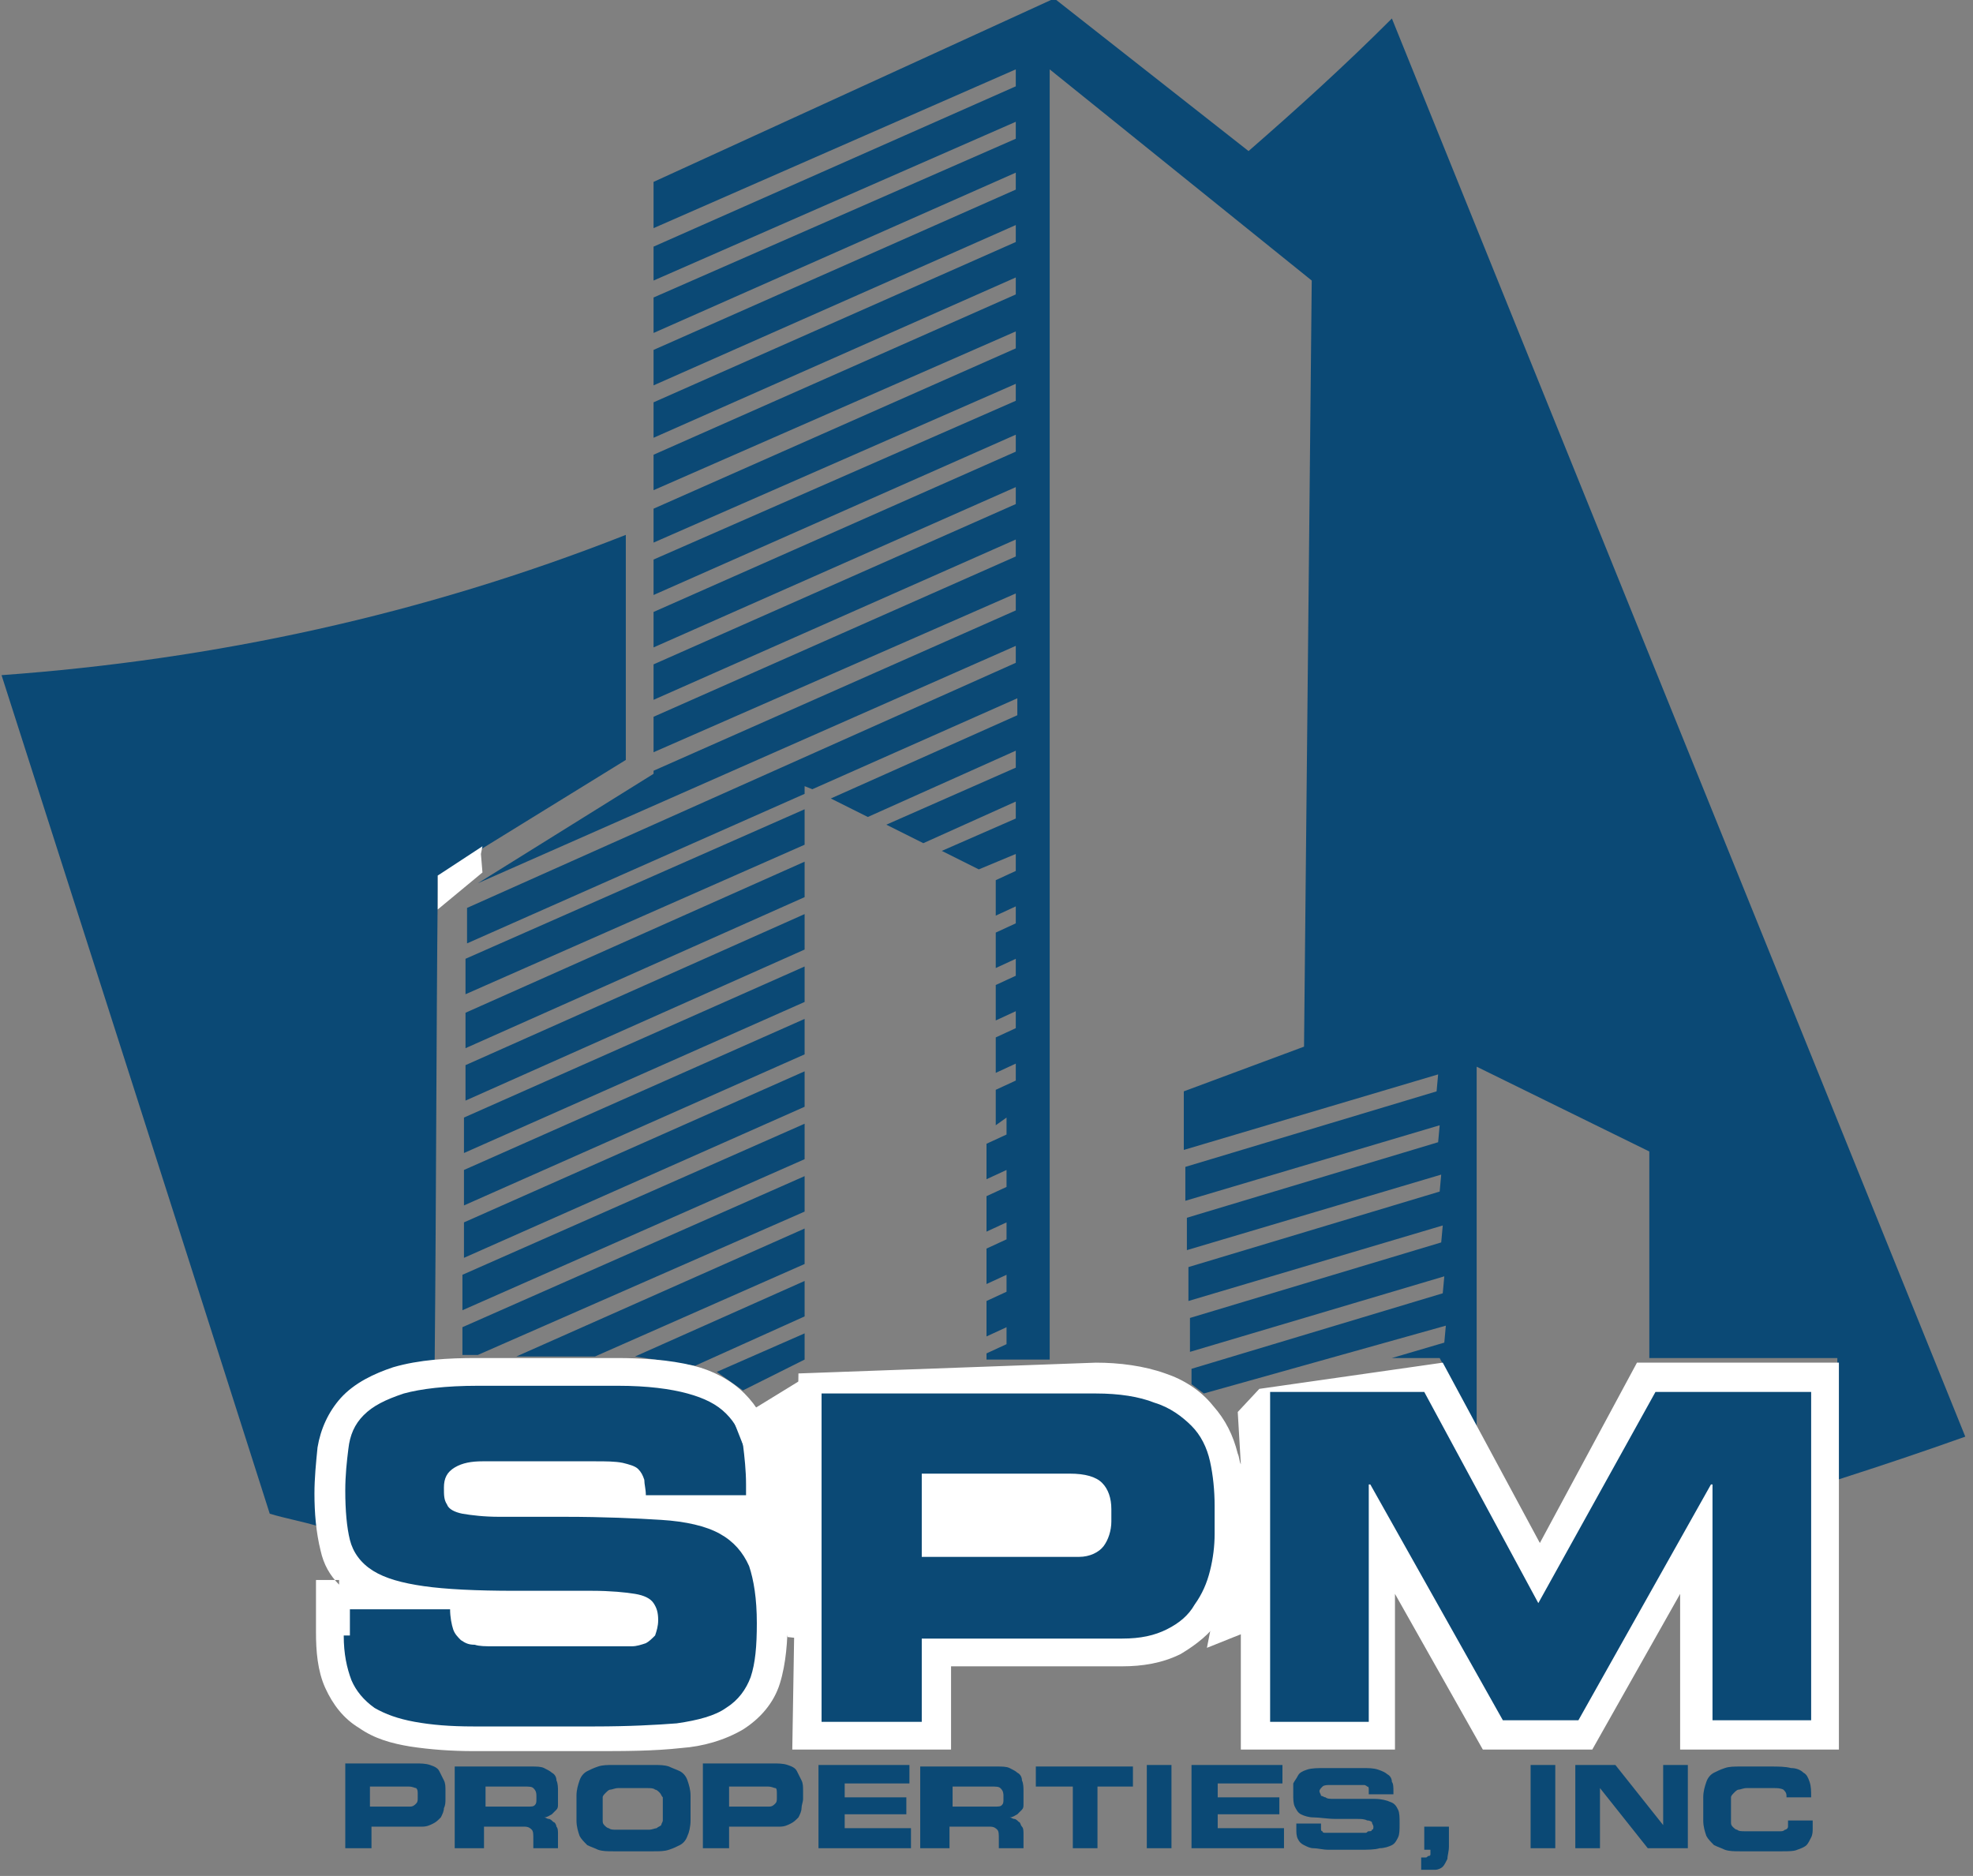
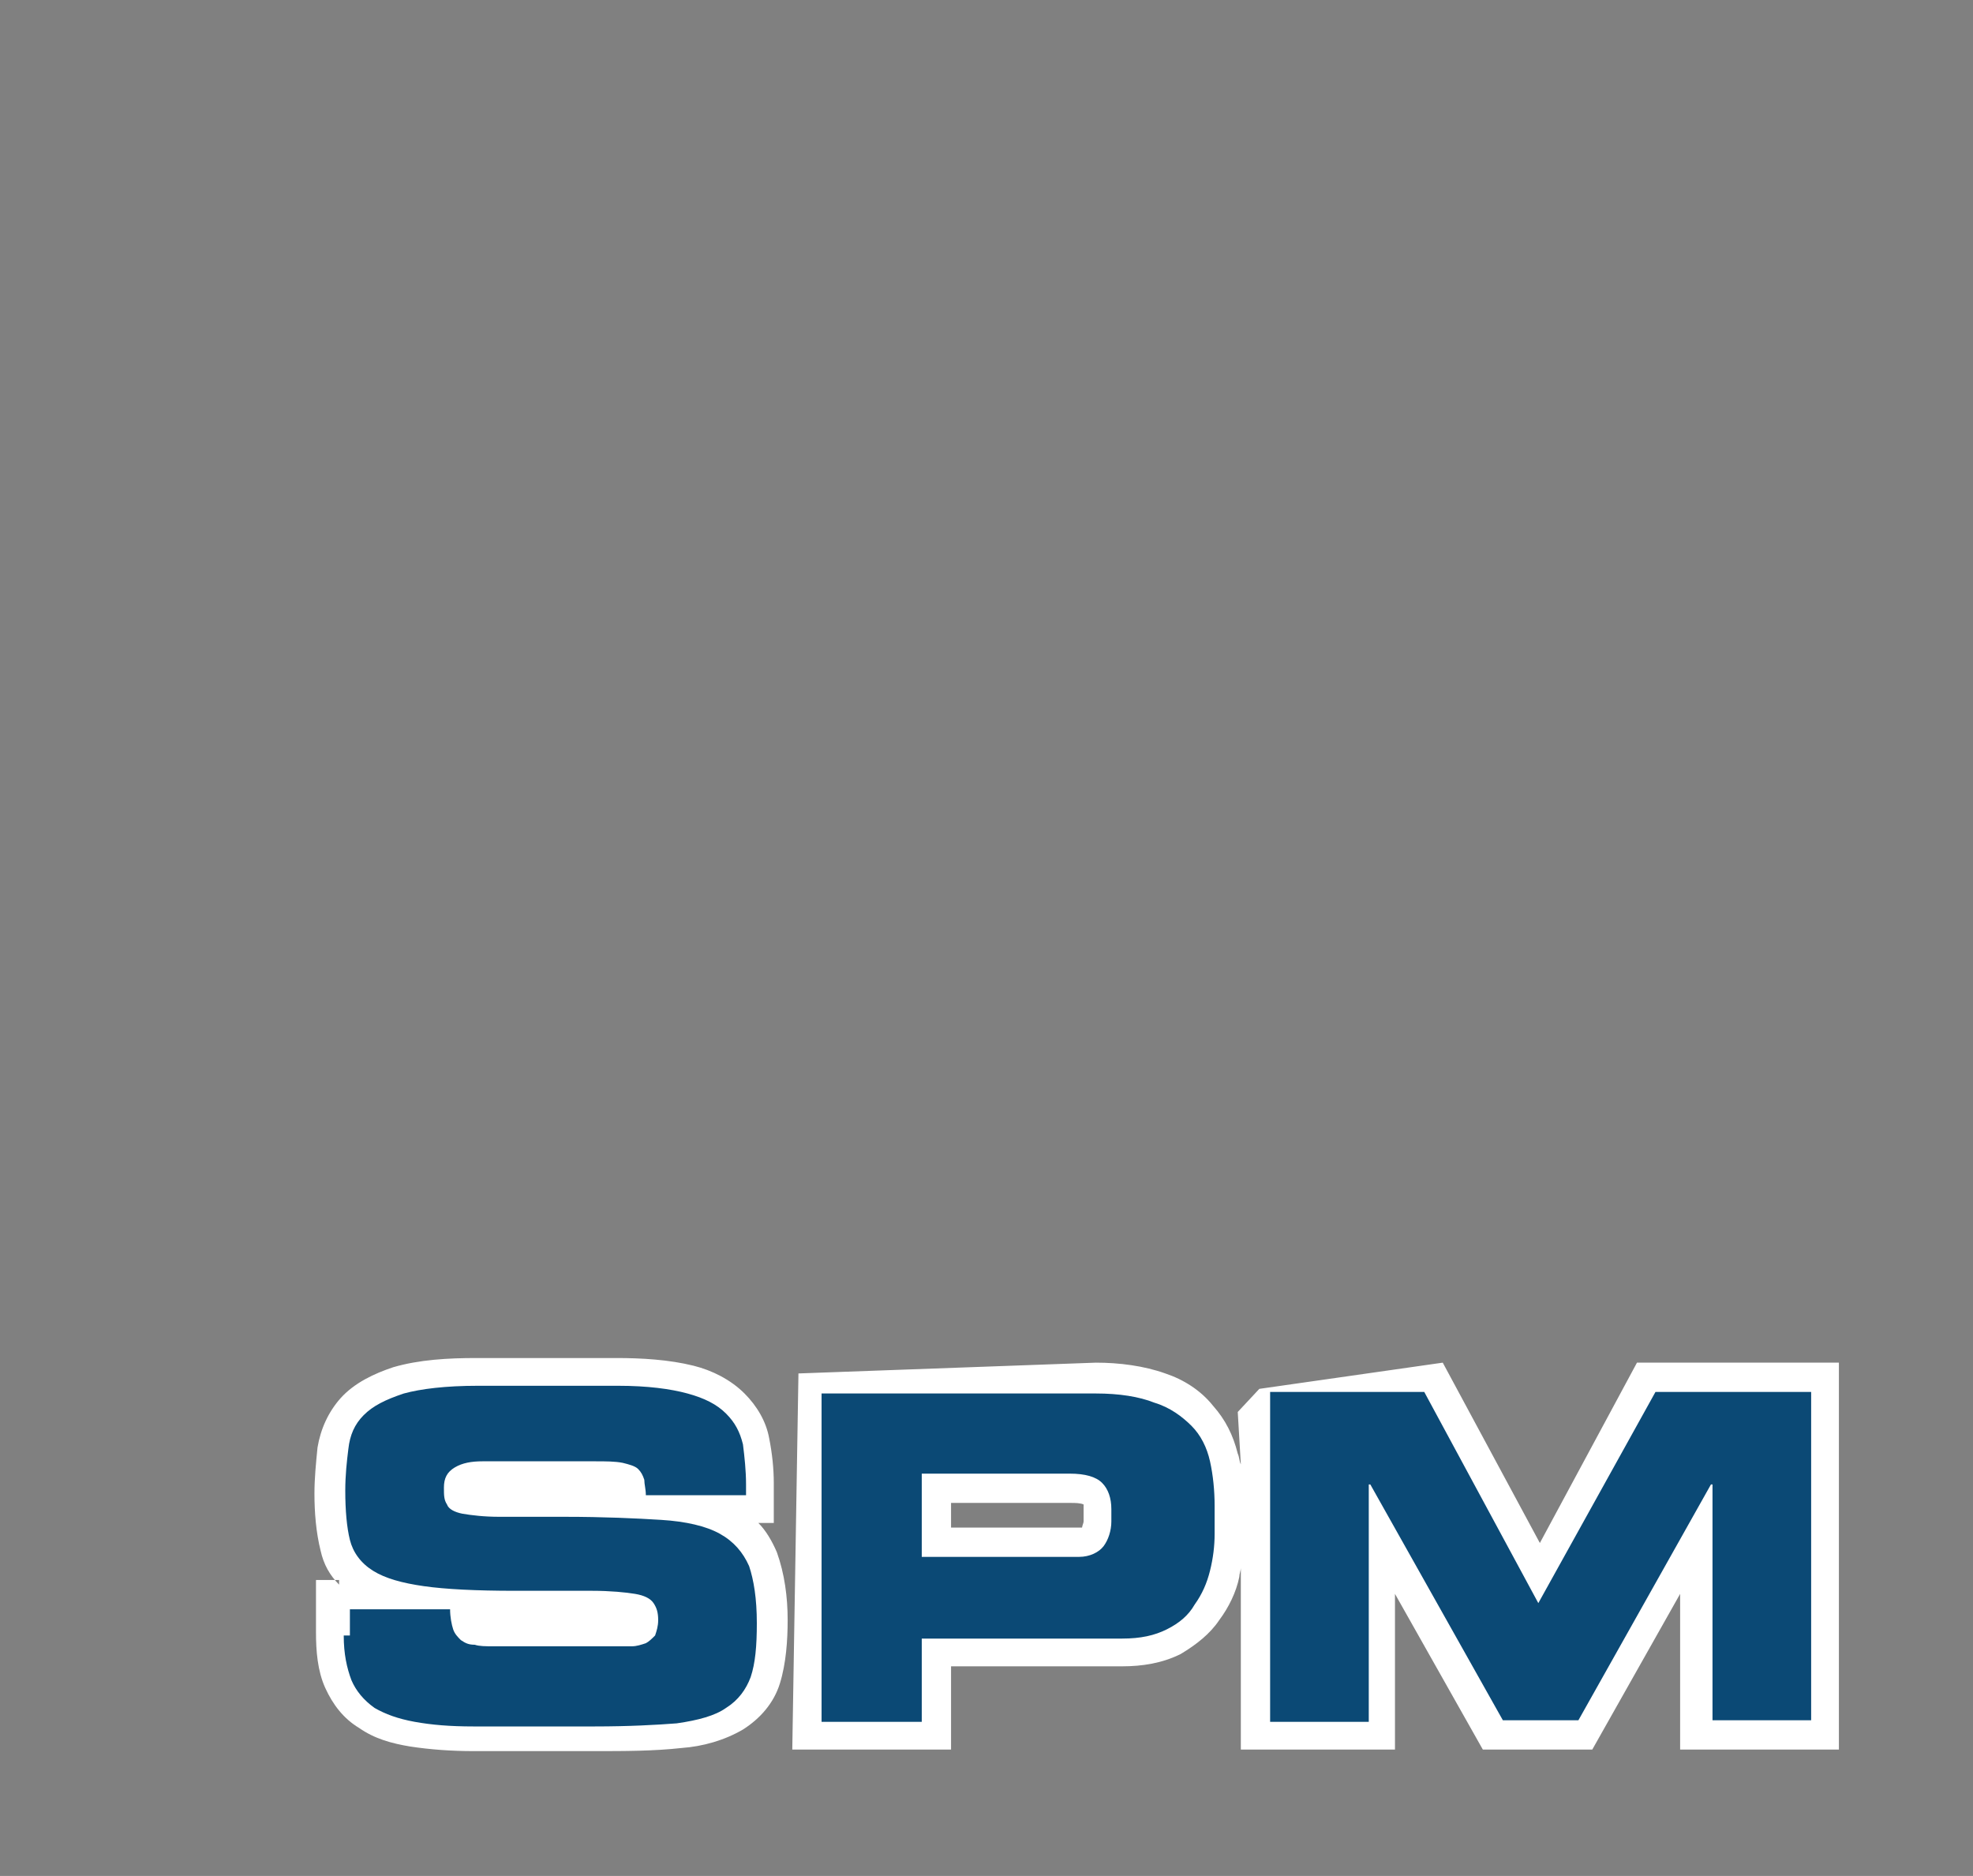
<svg xmlns="http://www.w3.org/2000/svg" xmlns:xlink="http://www.w3.org/1999/xlink" xml:space="preserve" id="Layer_1" x="0" y="0" style="enable-background:new 0 0 128 121.7" version="1.1" viewBox="0 0 128 121.7">
  <rect x="0" y="0" width="128" height="121.7" fill="#808080" stroke="none" />
  <style type="text/css">.st0{fill-rule:evenodd;clip-rule:evenodd;fill:#0b4975}.st0,.st1,.st2{clip-path:url(#SVGID_2_)}.st1{fill-rule:evenodd;clip-rule:evenodd;fill:#fff}.st2{fill:#0b4975}</style>
  <g>
    <defs>
      <path id="SVGID_1_" d="M-162.3-166.3h453v453h-453z" />
    </defs>
    <clipPath id="SVGID_2_">
      <use xlink:href="#SVGID_1_" style="overflow:visible" />
    </clipPath>
-     <path d="M52.2 86.5v1.7l-4 2-1.7-1.2 5.7-2.5m0-3.4v2.3l-7.1 3.2-3.9-.6 11-4.9zm0-3.4V82l-13.6 6h-5.1l18.7-8.3zm0-3.4v2.3L31 87.9h-1v-1.8l22.2-9.8zm0-3.4v2.3L30 85v-2.3l22.2-9.8zm0-3.4v2.3l-22.1 9.8v-2.3l22.1-9.8zm0-3.4v2.3l-22.1 9.8v-2.3l22.1-9.8zm0-3.4V65l-22.1 9.8v-2.3l22.1-9.8zm0-3.4v2.3l-22 9.8v-2.3l22-9.8zm0-3.4v2.3l-22 9.8v-2.3l22-9.8zm0-3.4v2.3l-22 9.7v-2.3l22-9.7zM31 57.3l11.4-7.1V50l23.5-10.4v-1.1L42.4 48.8v-2.3l23.5-10.4V35L42.4 45.4v-2.3l23.5-10.4v-1.1L42.4 42v-2.3l23.5-10.4v-1.1L42.4 38.6v-2.3L65.9 26v-1.1L42.4 35.2V33l23.5-10.4v-1.1L42.4 31.8v-2.3l23.5-10.4V18L42.4 28.4v-2.3l23.5-10.4v-1.1L42.4 25v-2.3l23.5-10.4v-1.1L42.4 21.6v-2.3L65.9 9V7.9L42.4 18.2V16L65.9 5.6V4.5L42.4 14.8v-3l26-11.9L81 9.8c3.1-2.7 6.2-5.5 9.3-8.6 12.4 30.7 24.8 61.3 37.2 92-2.8 1-5.5 1.9-8.3 2.8v-7.9H107V74.7l-11.2-5.5v23.4l-2.4-4.5h-3.1l3.4-1 .1-1.1-15.7 4.4-.8-.6v-1l16.3-4.9.1-1.1-16.5 4.9v-2.2l16.3-4.9.1-1.1-16.5 4.9v-2.2l16.3-4.9.1-1.1L77 81.1V79l16.3-4.9.1-1.1-16.5 4.9v-2.2l16.3-4.9.1-1.1-16.5 4.9v-3.8l7.8-2.9.5-49.7-17-13.7v83.7H64v-.4l1.3-.6v-1.1l-1.3.6v-2.3l1.3-.6v-1.1l-1.3.6V81l1.3-.6v-1.1l-1.3.6v-2.3l1.3-.6v-1.1l-1.3.6v-2.3l1.3-.6v-1.1l-.7.5v-2.3l1.3-.6V69l-1.3.6v-2.3l1.3-.6v-1.1l-1.3.6v-2.3l1.3-.6v-1.1l-1.3.6v-2.3l1.3-.6v-1.1l-1.3.6v-2.3l1.3-.6v-1.1l-2.4 1-2.4-1.2 4.8-2.1V52l-6 2.7-2.4-1.2 8.4-3.7v-1.1L56.3 53l-2.4-1.2L66 46.4v-1.1l-13.3 5.9-.5-.2v.5l-21.9 9.7v-2.3L65.9 43v-1.1L31 57.3zM.1 43.8c13.8-1 27.3-3.9 40.5-9.1v14.6l-12 7.4-.2.1v.8c-.1 10.2-.1 20.5-.2 30.7h-.1c-.9.1-1.7.2-2.5.5-1.3.4-2.5 1-3.4 2-.8.9-1.3 2-1.5 3.2-.1 1-.2 2-.2 3 0 .7 0 1.3.1 2-1-.3-2.1-.5-3.1-.8C11.7 80 5.9 61.9.1 43.8z" class="st0" />
    <path d="M61.7 97.5v1.6h8.5c0-.1.1-.3.1-.4v-1.1c-.2-.1-.6-.1-.8-.1h-7.8m-30.9 7.7H36.1h-5.3zm-8.8-2.4c-.6-.6-1-1.3-1.2-2.2-.3-1.2-.4-2.5-.4-3.7 0-1 .1-2 .2-3 .2-1.2.7-2.3 1.5-3.2.9-1 2.2-1.6 3.4-2 1.7-.5 3.6-.6 5.4-.6H40c1.6 0 3.4.1 5 .5 1.2.3 2.4.9 3.3 1.8.8.8 1.4 1.8 1.6 2.9.2 1 .3 2 .3 2.9v2.6h-1c.5.5.9 1.2 1.2 1.9.5 1.4.7 2.9.7 4.4 0 1.3-.1 2.8-.5 4.1-.4 1.3-1.3 2.3-2.4 3-1.2.7-2.6 1.1-4 1.2-1.8.2-3.7.2-5.6.2h-7.9c-1.4 0-2.8-.1-4.1-.3-1.2-.2-2.3-.5-3.3-1.2-1-.6-1.7-1.5-2.2-2.6-.5-1.1-.6-2.4-.6-3.6v-3.4H22zM80.5 95l-.2-3.4 1.4-1.5 11.9-1.7 6.3 11.7 6.3-11.7h13.1v25.1H109v-10.1l-5.7 10.1h-7.1l-5.7-10.1v10.1h-10v-11.8c0 .2-.1.4-.1.6-.2 1-.7 2-1.3 2.8-.6.9-1.5 1.6-2.5 2.2-1.2.6-2.5.8-3.8.8H61.7v5.4H51.4l.4-24.4 19.3-.7c1.5 0 3.1.2 4.5.7 1.2.4 2.3 1.1 3.1 2.1.8.9 1.3 1.9 1.6 3.1.1.2.1.5.2.7z" class="st1" />
    <path d="M82.4 111.7h6.4V96.3h.1l8.6 15.3h4.9l8.6-15.3h.1v15.3h6.4V90.3h-10.1L99.8 104l-7.4-13.7h-10v21.4M59.8 95.6h9.6c1 0 1.7.2 2.1.6.4.4.6 1 .6 1.7v.8c0 .6-.2 1.2-.5 1.6-.3.4-.9.7-1.6.7H59.8v-5.4zm-6.5 16.1h6.5v-5.4h13c1.2 0 2.1-.2 2.9-.6.8-.4 1.4-.9 1.8-1.6.5-.7.8-1.4 1-2.2.2-.8.3-1.6.3-2.4v-1.8c0-1-.1-2-.3-2.9-.2-.9-.6-1.7-1.2-2.3-.6-.6-1.4-1.2-2.4-1.5-1-.4-2.3-.6-3.8-.6H53.3v21.3zm-31-5.6c0 1.2.2 2.1.5 2.9.3.7.8 1.3 1.5 1.8.7.4 1.5.7 2.6.9 1.1.2 2.3.3 3.8.3h7.9c2.2 0 4-.1 5.3-.2 1.4-.2 2.5-.5 3.2-1 .8-.5 1.3-1.2 1.6-2 .3-.9.4-2 .4-3.5 0-1.6-.2-2.8-.5-3.7-.4-.9-1-1.6-1.9-2.1-.9-.5-2.2-.8-3.8-.9-1.6-.1-3.7-.2-6.3-.2h-4.2c-1 0-1.8-.1-2.4-.2-.5-.1-.9-.3-1-.6-.2-.3-.2-.6-.2-1.1 0-.6.2-1 .7-1.3.5-.3 1.1-.4 1.8-.4h7.3c.7 0 1.3 0 1.8.1.4.1.8.2 1 .4.2.2.3.4.4.7 0 .3.1.6.1 1h6.5v-.7c0-.9-.1-1.8-.2-2.6-.2-.8-.5-1.4-1.1-2-.6-.6-1.4-1-2.5-1.3-1.1-.3-2.6-.5-4.5-.5H31c-2.1 0-3.7.2-4.8.5-1.2.4-2 .8-2.6 1.4-.6.6-.9 1.3-1 2.2-.1.8-.2 1.7-.2 2.7 0 1.3.1 2.4.3 3.2.2.8.7 1.5 1.5 2s1.9.8 3.3 1 3.4.3 5.9.3h5c1.2 0 2.2.1 2.8.2.6.1 1 .3 1.2.6.2.3.3.6.3 1.1 0 .4-.1.7-.2 1-.2.2-.4.4-.6.5-.3.1-.6.2-.9.2h-9c-.5 0-.9 0-1.2-.1-.4 0-.6-.1-.9-.3-.2-.2-.4-.4-.5-.7-.1-.3-.2-.8-.2-1.3h-6.5v1.7z" class="st2" />
-     <path d="m31.2 55.4.1 1.2-2.9 2.4v-2.2l2.9-1.9-.1.5M47.6 92.2l4.4-2.7v16.8l-.9-.1-2.7-7.1.7-3.1-1.5-3.8M79.8 99.3l2.1 1.4-.6 5-3 1.2 1.5-7.6M61.2 96.3l10.1.7-.3 2.6-9.4.6-.5-1.2.1-2.7" class="st1" />
-     <path d="M110.5 118.1c0 .4.1.7.2 1 .1.2.3.4.5.6.2.1.5.2.7.3.3.1.6.1 1 .1h2.7c.4 0 .8 0 1-.1.3-.1.5-.2.6-.3.1-.1.2-.3.3-.5.1-.2.1-.4.1-.6v-.5H116v.4c0 .1-.1.2-.2.2-.1.1-.2.1-.3.1h-2.3c-.2 0-.4 0-.5-.1-.1 0-.2-.1-.3-.2s-.1-.2-.1-.3v-1.6c0-.1.1-.2.2-.3.1-.1.2-.2.3-.2.1 0 .3-.1.5-.1h1.8c.2 0 .4 0 .6.1.1.1.2.2.2.4v.1h1.6c0-.4 0-.7-.1-1-.1-.3-.2-.5-.4-.6-.2-.2-.5-.3-.8-.3-.4-.1-.8-.1-1.4-.1h-1.9c-.4 0-.7 0-1 .1-.3.1-.5.2-.7.3-.2.1-.4.3-.5.6-.1.3-.2.6-.2 1v1.5m-8.3 1.8h1.6V116l3.1 3.9h2.6v-5.4h-1.6v3.9l-3.1-3.9h-2.6v5.4zm-2.9 0h1.6v-5.4h-1.6v5.4zm-7.1 1.4h.9c.2 0 .4-.1.5-.2.1-.1.2-.3.3-.5 0-.2.1-.5.1-.8v-1.3h-1.6v1.5h.4V120.3s0 .1-.1.1-.1.1-.2.1h-.3v.8zm-8.1-2.7c0 .3 0 .5.1.7.1.2.2.3.4.4.2.1.4.2.6.2.3 0 .6.1 1 .1h2c.5 0 1 0 1.3-.1.3 0 .6-.1.8-.2.2-.1.3-.3.4-.5.1-.2.1-.5.1-.9s0-.7-.1-.9c-.1-.2-.2-.4-.5-.5-.2-.1-.6-.2-1-.2h-2.6c-.3 0-.5 0-.6-.1-.1 0-.2-.1-.3-.1 0-.1-.1-.2-.1-.3 0-.1.1-.2.2-.3.1-.1.3-.1.5-.1h2.2c.1 0 .2.1.2.1.1 0 .1.1.1.2v.3h1.6v-.2c0-.2 0-.5-.1-.6 0-.2-.1-.4-.3-.5-.1-.1-.3-.2-.6-.3-.3-.1-.6-.1-1.1-.1H86c-.5 0-.9 0-1.2.1-.3.1-.5.2-.6.4-.1.2-.2.3-.3.5v.7c0 .3 0 .6.1.8.1.2.2.4.4.5.2.1.5.2.8.2.4 0 .9.1 1.5.1H88c.3 0 .5 0 .7.1.2 0 .3.1.3.1 0 .1.1.2.1.3 0 .1 0 .2-.1.2 0 .1-.1.1-.2.1s-.1.1-.2.1H86c-.1 0-.2 0-.2-.1-.1 0-.1-.1-.1-.2v-.3h-1.6v.3zm-6.8 1.3h6v-1.3H79v-.9h4v-1.1h-4v-.9h4.2v-1.2h-5.9v5.4zm-2.9 0H76v-5.4h-1.6v5.4zm-7.1-4h2.3v4h1.6v-4h2.3v-1.3h-6.3v1.3zm-7.3 4h1.6v-1.4h2.6c.3 0 .4.1.5.2.1.1.1.3.1.6v.6h1.6v-.9c0-.2 0-.4-.1-.5s-.1-.3-.2-.3c-.1-.1-.2-.2-.3-.2-.1 0-.2-.1-.3-.1.2 0 .3-.1.5-.2l.3-.3c.1-.1.1-.2.1-.4v-.8c0-.2 0-.5-.1-.7 0-.2-.1-.4-.3-.5-.1-.1-.3-.2-.5-.3-.2-.1-.5-.1-.8-.1h-5v5.3zm1.7-4h2.6c.3 0 .5 0 .6.1.1.1.2.2.2.5v.2c0 .2 0 .3-.1.4-.1.1-.2.1-.5.1h-2.7v-1.3zm-8.6 4h6v-1.3h-4.3v-.9h4v-1.1h-4v-.9H59v-1.2h-5.9v5.4zm-5.7-4h2.4c.3 0 .4.1.5.1s.1.2.1.4v.2c0 .2 0 .3-.1.4-.1.1-.2.2-.4.2h-2.6v-1.3zm-1.7 4h1.6v-1.4h3.3c.3 0 .5-.1.7-.2.2-.1.3-.2.5-.4.1-.2.2-.4.2-.6 0-.2.1-.4.1-.6v-.5c0-.3 0-.5-.1-.7l-.3-.6c-.1-.2-.3-.3-.6-.4-.3-.1-.6-.1-1-.1h-4.5v5.5zm-6.6-2.9v-.4c0-.1.1-.2.2-.3.1-.1.2-.2.3-.2.1 0 .3-.1.5-.1H42c.2 0 .4 0 .5.1.1 0 .2.1.3.2.1.1.1.2.2.3v1.5c0 .1-.1.2-.1.3-.1.1-.2.1-.3.2-.1 0-.3.1-.5.1H40c-.2 0-.4 0-.5-.1-.1 0-.2-.1-.3-.2-.1-.1-.1-.2-.1-.3V117zm-1.7 1.1c0 .4.1.7.2 1 .1.2.3.4.5.6.2.1.5.2.7.3.3.1.6.1 1 .1h2.6c.4 0 .7 0 1-.1.3-.1.5-.2.7-.3.2-.1.4-.3.5-.6.1-.2.2-.6.2-1v-1.6c0-.4-.1-.7-.2-1-.1-.3-.3-.5-.5-.6s-.5-.2-.7-.3c-.3-.1-.6-.1-1-.1h-2.6c-.4 0-.7 0-1 .1-.3.1-.5.2-.7.3s-.4.3-.5.6c-.1.3-.2.6-.2 1v1.6zm-7.6 1.8h1.6v-1.4H34c.3 0 .4.1.5.2.1.1.1.3.1.6v.6h1.6v-.9c0-.2 0-.4-.1-.5 0-.1-.1-.3-.2-.3-.1-.1-.2-.2-.3-.2-.1 0-.2-.1-.3-.1.2 0 .3-.1.5-.2l.3-.3c.1-.1.1-.2.1-.4v-.8c0-.2 0-.5-.1-.7 0-.2-.1-.4-.3-.5-.1-.1-.3-.2-.5-.3-.2-.1-.5-.1-.8-.1h-5v5.3zm1.6-4H34c.3 0 .5 0 .6.1.1.1.2.2.2.5v.2c0 .2 0 .3-.1.4-.1.1-.2.1-.5.1h-2.7v-1.3zm-7.3 0h2.4c.3 0 .4.1.5.1.1.1.1.2.1.4v.2c0 .2 0 .3-.1.4-.1.1-.2.2-.4.2H24v-1.3zm-1.6 4h1.6v-1.4h3.3c.3 0 .5-.1.7-.2.2-.1.3-.2.5-.4.1-.2.2-.4.2-.6.1-.2.1-.4.1-.6v-.5c0-.3 0-.5-.1-.7l-.3-.6c-.1-.2-.3-.3-.6-.4-.3-.1-.6-.1-1-.1h-4.5v5.5z" class="st2" />
  </g>
</svg>